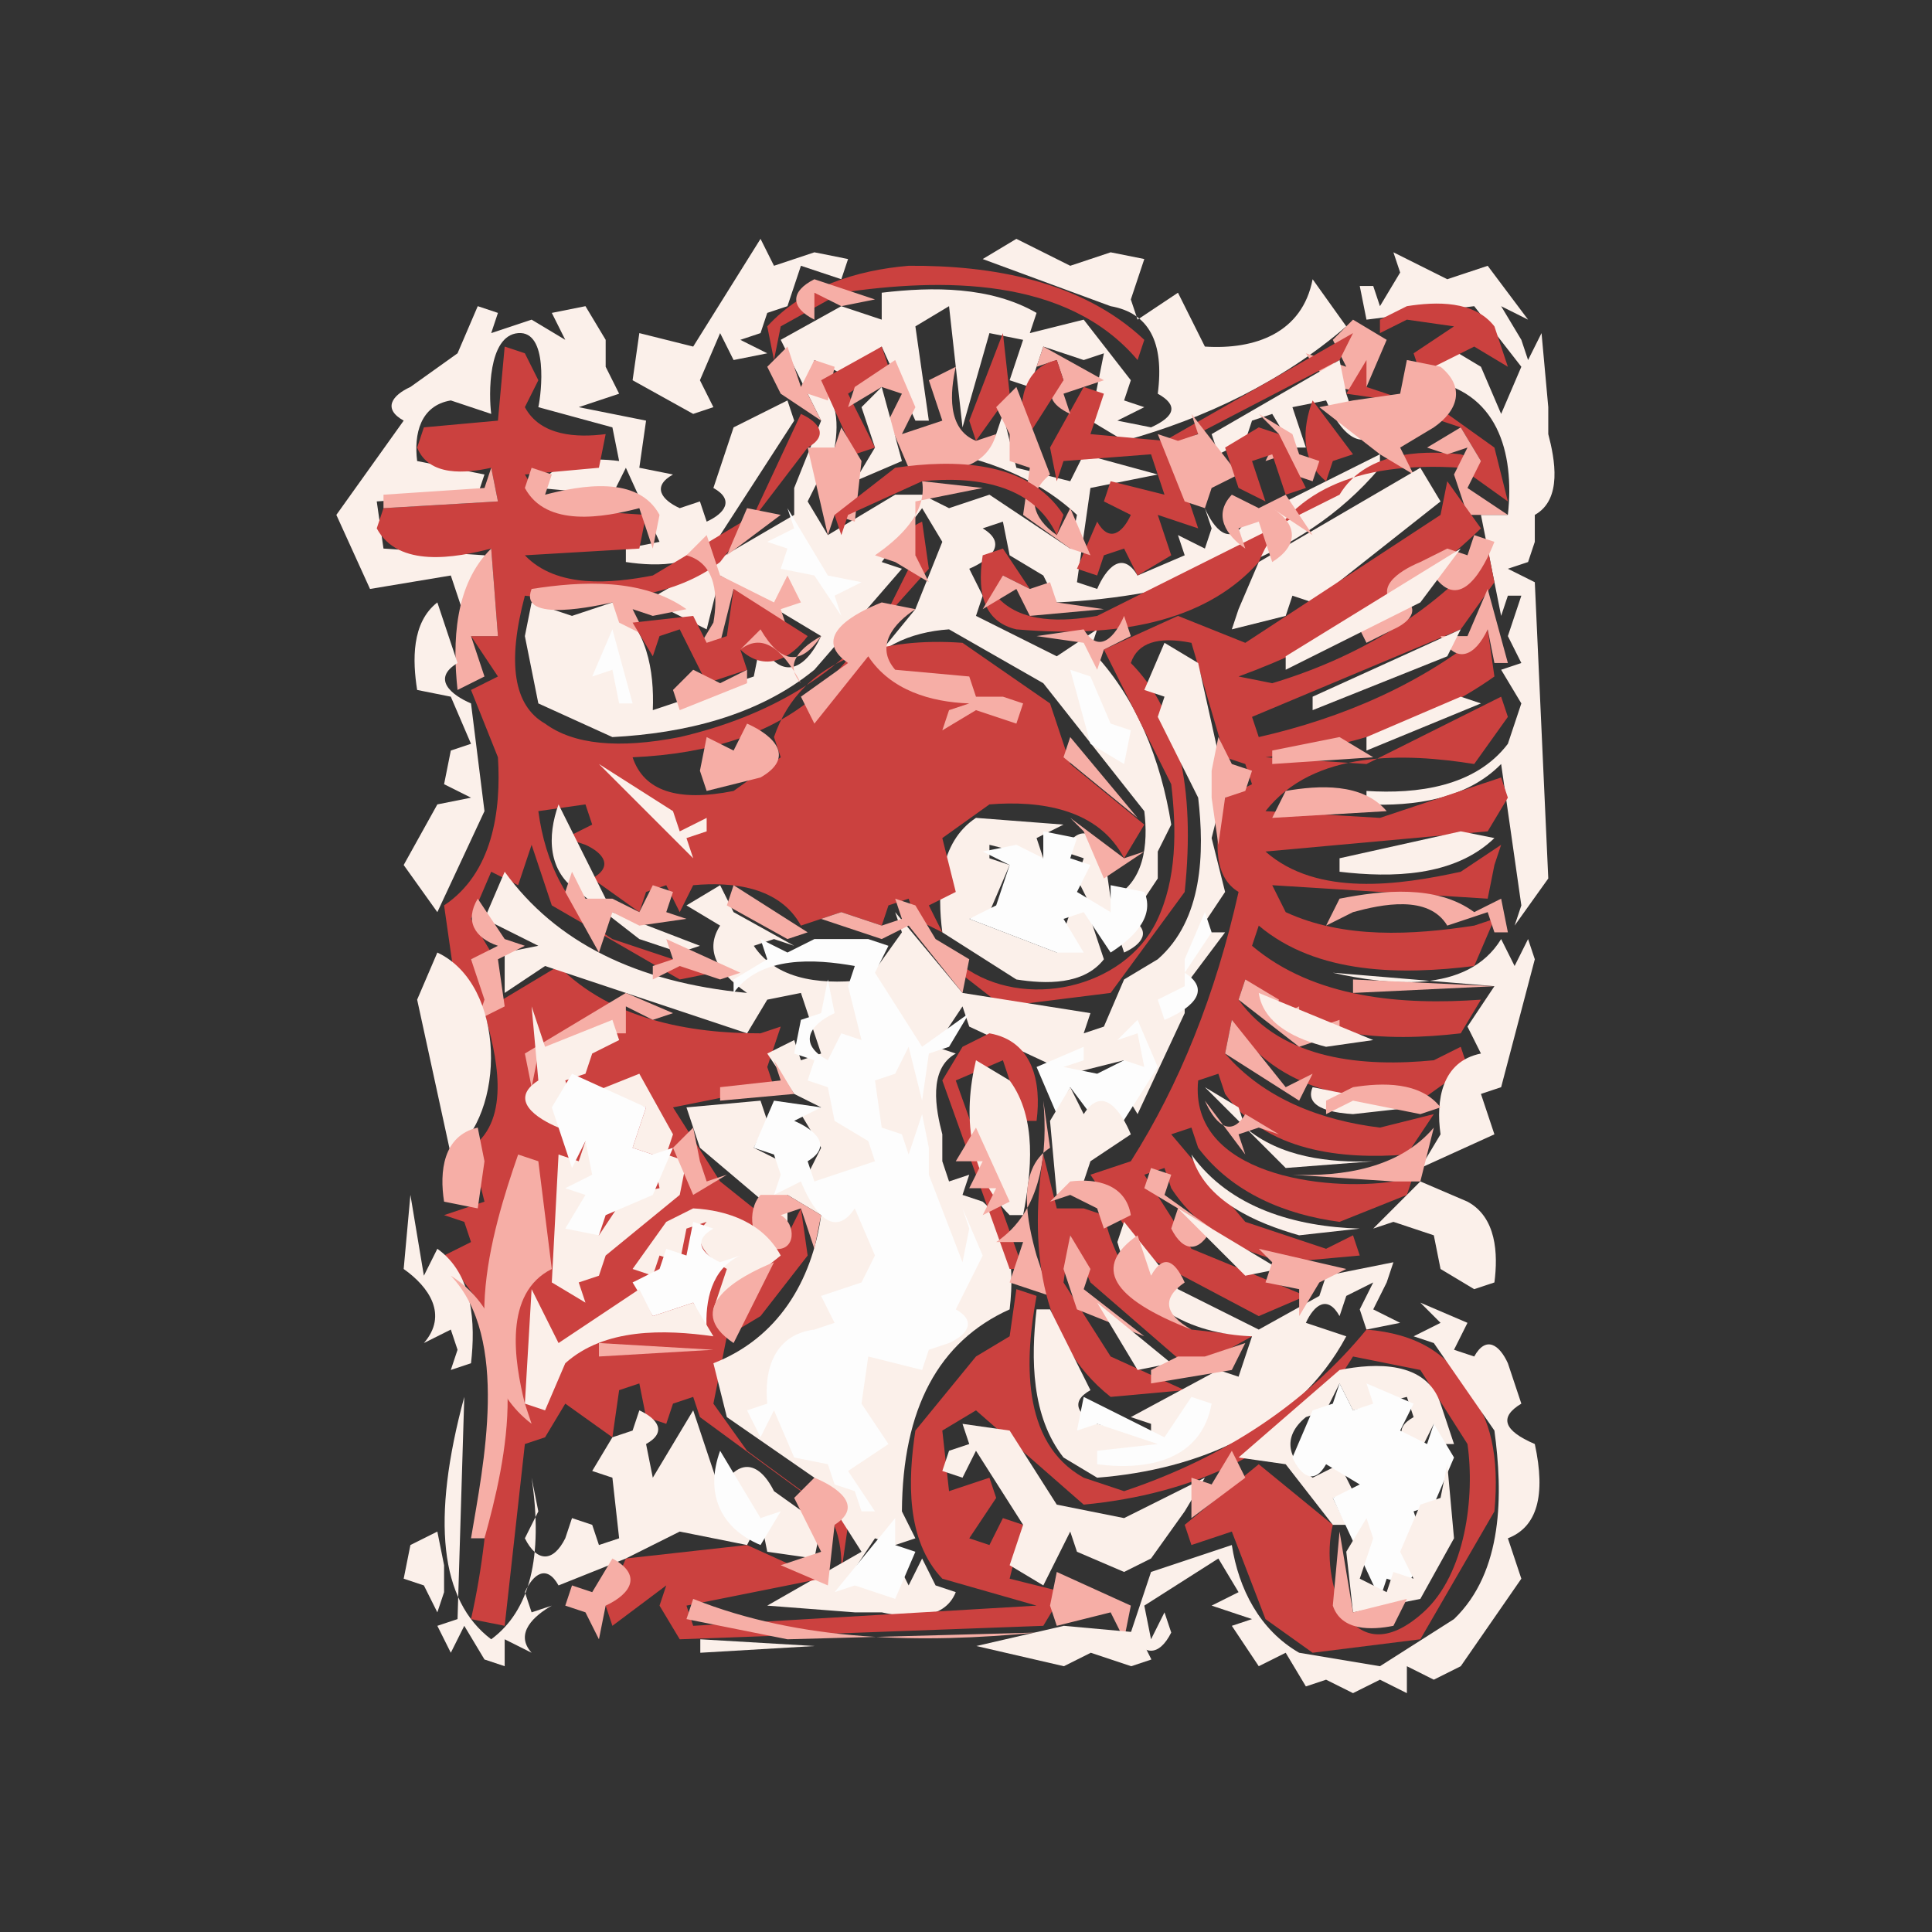
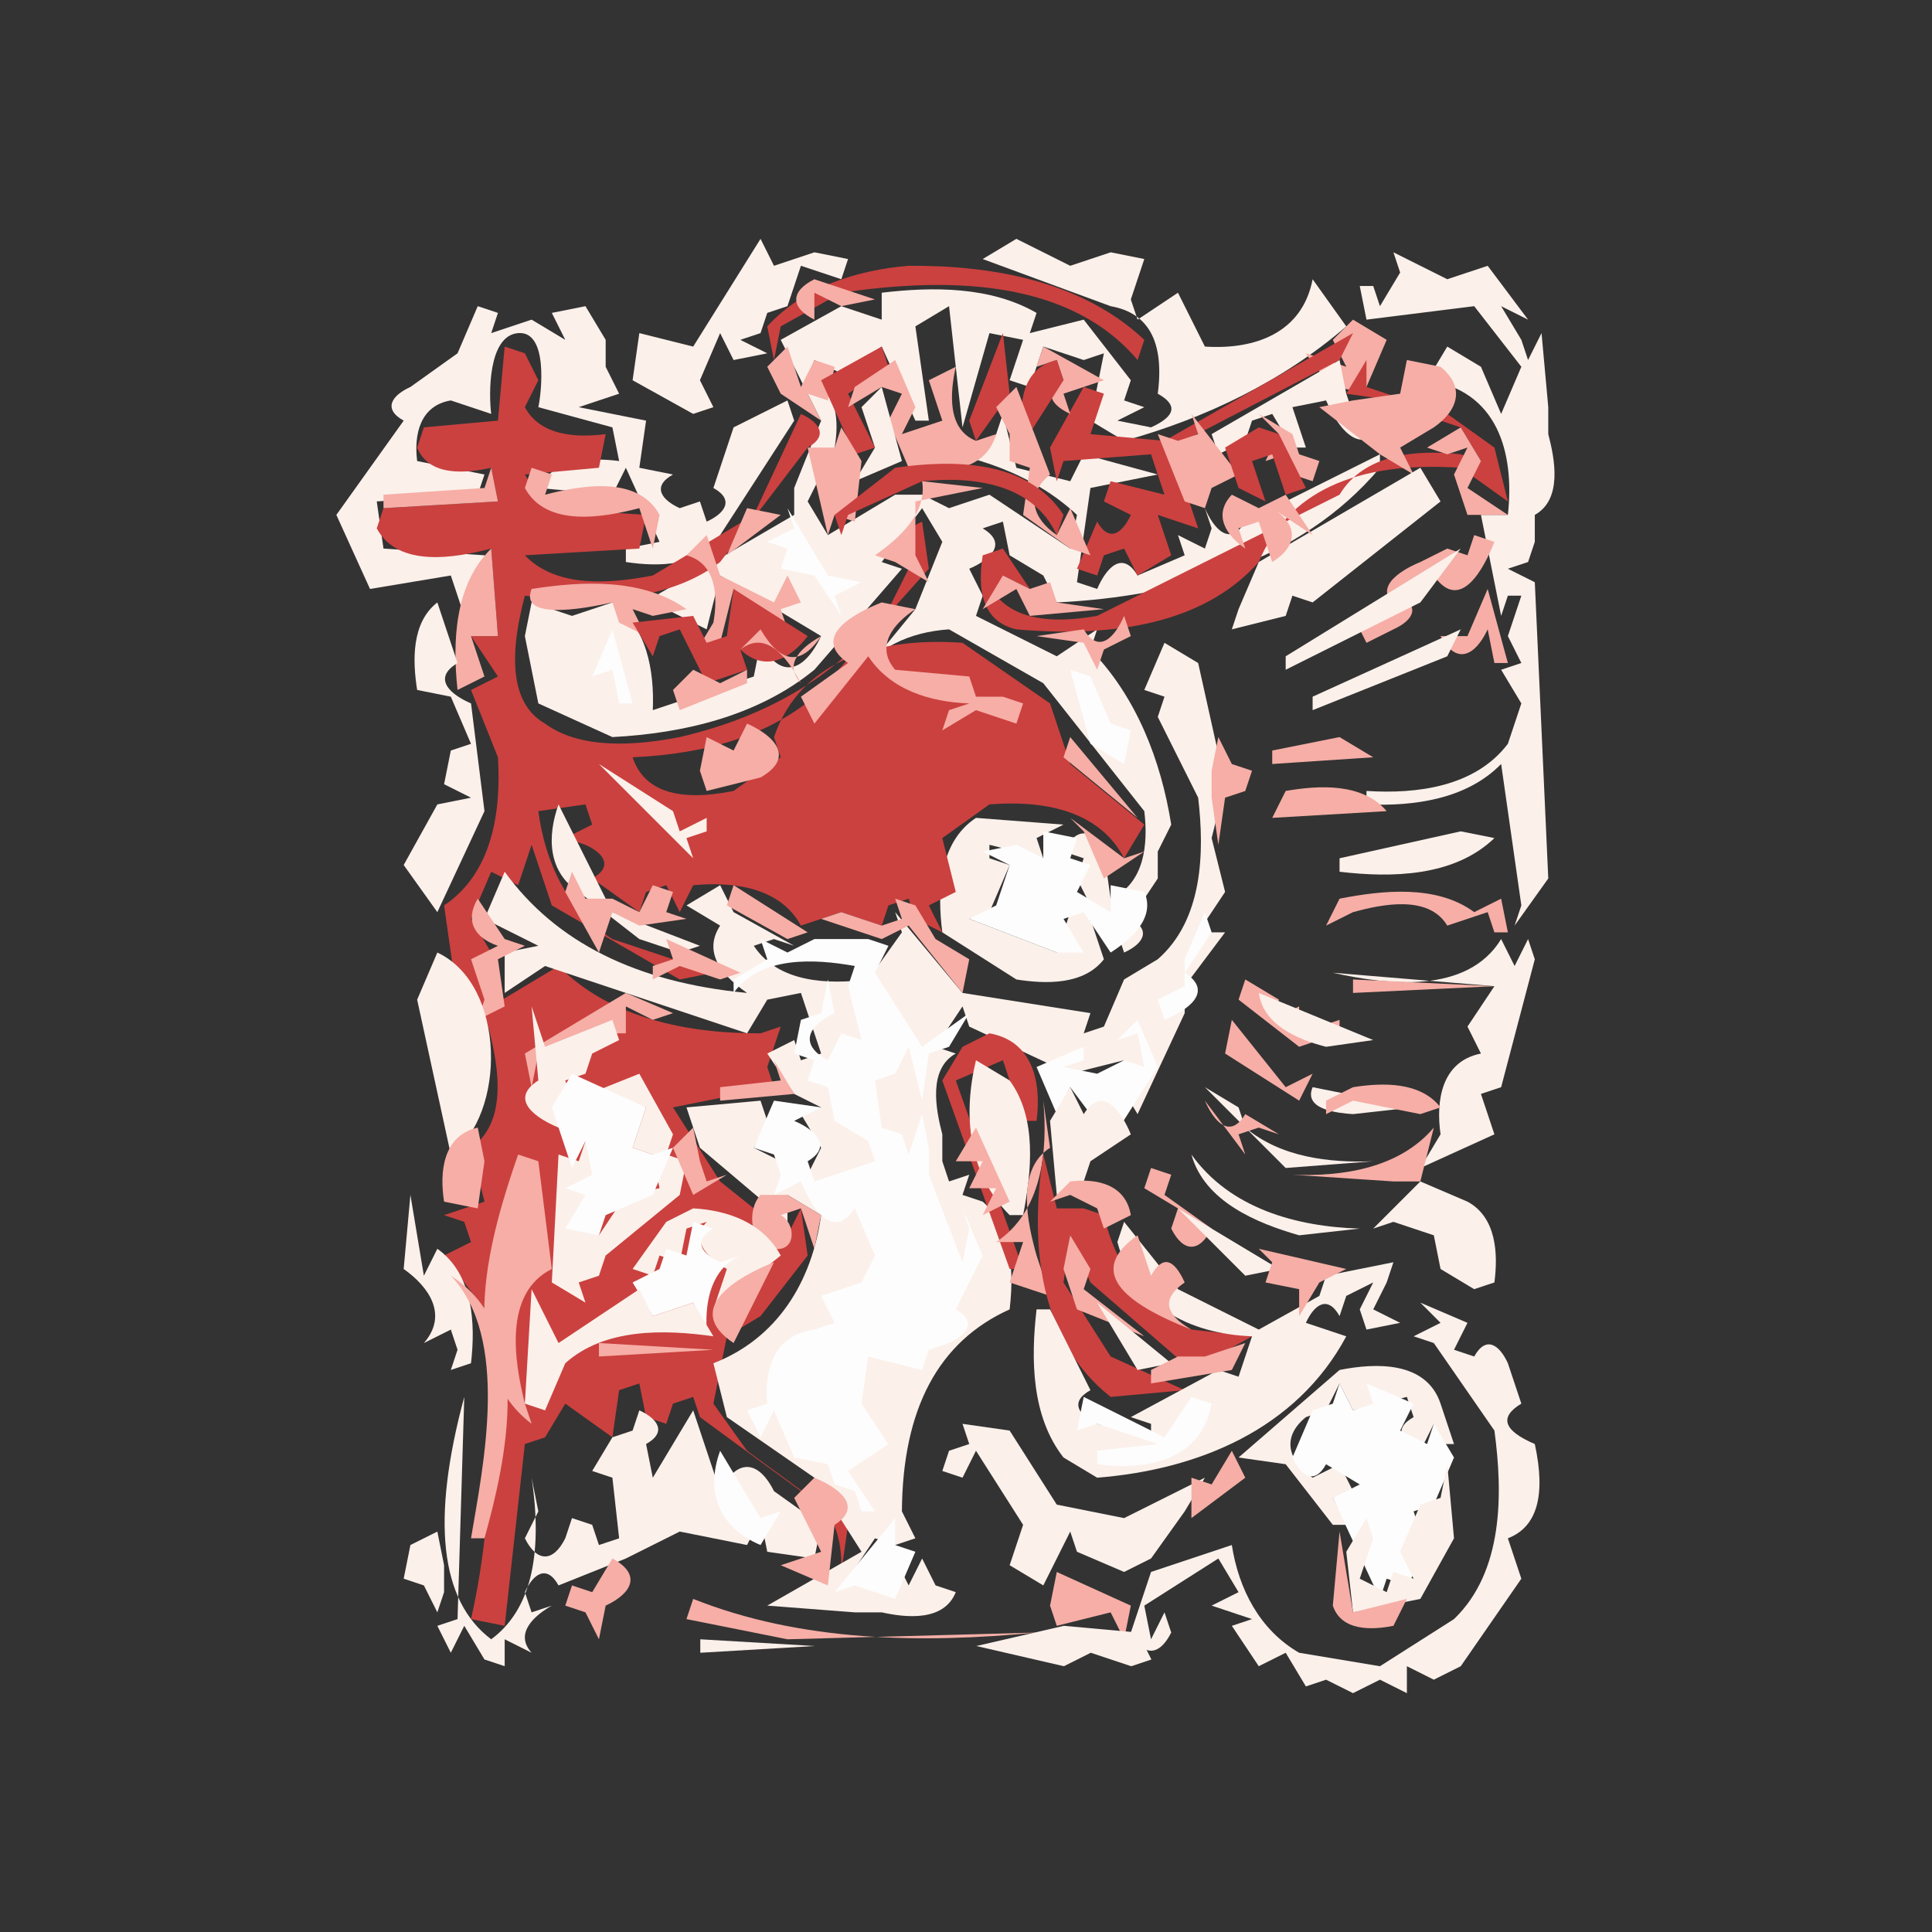
<svg xmlns="http://www.w3.org/2000/svg" style="isolation:isolate" viewBox="0 0 250 250" width="250pt" height="250pt">
  <rect x="0" y="0" width="250" height="250" fill="#333333" stroke="none" />
  <defs>
    <clipPath id="_clipPath_ZW7XASElOSqynKgqq1wsBDhBBYJ75UoS">
      <rect width="250" height="250" />
    </clipPath>
  </defs>
  <g clip-path="url(#_clipPath_ZW7XASElOSqynKgqq1wsBDhBBYJ75UoS)">
    <path d=" M 98.412 30.907 L 100.154 34.392 L 105.381 32.649 L 109.738 33.521 L 108.866 36.134 L 103.639 34.392 L 101.896 39.619 L 99.283 40.49 L 98.412 43.104 L 95.798 43.975 L 99.283 45.718 L 94.927 46.589 L 93.184 43.104 L 90.57 49.203 L 92.313 52.688 L 89.699 53.559 L 81.858 49.203 L 82.729 43.104 L 89.699 44.847 L 98.412 30.907 Z  M 131.518 30.907 L 138.488 34.392 L 143.716 32.649 L 148.072 33.521 L 146.329 38.748 L 147.201 41.362 L 152.428 37.877 L 155.913 44.847 C 162.43 45.273 168.523 43.071 169.853 36.134 L 169.853 36.134 L 174.209 42.233 C 165.948 49.366 155.93 54.148 145.458 57.044 L 145.458 57.044 L 141.102 54.43 L 142.844 45.718 L 140.231 46.589 L 135.003 44.847 L 133.261 50.074 L 130.647 49.203 L 132.39 43.975 L 128.033 43.104 L 124.548 55.301 L 122.806 39.619 L 118.45 42.233 L 120.192 54.43 L 118.45 54.43 L 114.094 44.847 L 108.866 48.332 L 105.381 46.589 L 104.51 49.203 C 108.431 50.272 108.582 54.589 107.995 57.915 L 107.995 57.915 L 104.51 64.885 L 107.124 69.241 L 115.836 64.014 L 119.321 64.014 L 122.806 65.756 L 128.033 64.014 L 138.488 70.984 L 139.359 66.627 C 133.679 61.31 126.049 58.804 118.45 57.915 L 118.45 57.915 L 124.548 57.044 C 126.086 59.812 127.833 58.531 128.905 56.173 L 128.905 56.173 L 129.776 53.559 L 131.518 60.529 L 138.488 62.271 L 140.231 58.786 L 149.814 61.4 L 141.102 63.143 L 139.359 75.34 L 141.973 76.211 C 143.084 73.619 145.179 71.1 147.201 74.469 L 147.201 74.469 L 153.299 71.855 L 152.428 69.241 L 155.913 70.984 L 156.784 68.37 L 155.913 65.756 C 157.024 68.348 159.119 70.867 161.14 67.499 L 161.14 67.499 L 178.565 58.786 L 178.565 60.529 C 168.255 72.779 152.19 77.222 136.746 77.953 L 136.746 77.953 L 135.003 74.469 L 130.647 71.855 L 129.776 67.499 L 127.162 68.37 C 130.531 70.391 128.012 72.486 125.42 73.597 L 125.42 73.597 L 127.162 77.082 L 126.291 79.696 L 136.746 84.923 L 141.973 81.438 L 141.102 84.052 C 147.07 90.176 150.223 98.375 151.557 106.704 L 151.557 106.704 L 149.814 110.189 L 149.814 113.674 L 146.329 118.901 C 149.098 120.439 147.816 122.186 145.458 123.258 L 145.458 123.258 L 143.716 118.03 L 141.102 118.901 L 142.844 124.129 C 140.227 127.493 135.296 127.339 131.518 126.742 L 131.518 126.742 L 121.935 120.644 C 121.273 115.502 121.468 109.018 126.291 105.833 L 126.291 105.833 L 137.617 106.704 L 134.132 108.447 L 135.003 111.06 L 128.033 109.318 L 128.033 111.06 L 130.647 111.932 L 128.033 118.03 L 125.42 118.901 L 136.746 123.258 L 138.488 118.03 L 141.102 117.159 L 139.359 113.674 L 140.231 111.06 L 137.617 110.189 C 139.183 107.057 141.278 107.057 142.844 110.189 L 142.844 110.189 L 143.716 116.288 C 148.136 114.343 148.585 109.17 148.072 104.962 L 148.072 104.962 L 135.003 88.408 L 122.806 81.438 C 117.833 81.776 112.968 83.754 110.609 88.408 L 110.609 88.408 L 118.45 78.825 L 121.935 70.112 L 119.321 65.756 L 114.094 72.726 L 116.707 73.597 L 105.381 86.666 C 98.069 92.649 88.492 94.891 79.244 95.378 L 79.244 95.378 L 69.661 91.022 L 67.918 82.31 L 68.79 77.953 L 74.017 79.696 L 79.244 77.953 C 83.719 81.071 84.686 86.806 84.472 91.893 L 84.472 91.893 L 97.54 87.537 L 98.412 83.181 C 100.979 88.031 104.042 86.976 106.253 82.31 L 106.253 82.31 L 93.184 74.469 L 91.442 81.438 L 84.472 77.953 L 81.858 78.825 L 102.768 66.627 L 102.768 63.143 L 106.253 54.43 L 101.025 43.975 L 108.866 39.619 L 114.094 41.362 L 114.094 37.877 C 120.723 37.09 128.164 37.054 134.132 40.49 L 134.132 40.49 L 133.261 43.104 L 140.231 41.362 L 146.329 49.203 L 145.458 51.816 L 148.072 52.688 L 144.587 54.43 L 148.943 55.301 Q 153.735 53.123 149.814 50.945 Q 151.121 40.926 143.716 39.619 L 127.162 33.521 L 131.518 30.907 Z  M 180.307 32.649 L 187.277 36.134 L 192.505 34.392 L 197.732 41.362 L 194.247 39.619 L 196.861 43.975 L 197.732 46.589 L 199.474 43.104 L 200.346 52.688 L 200.346 56.173 C 201.19 59.382 202.205 64.627 198.603 66.627 L 198.603 66.627 L 198.603 70.112 L 197.732 72.726 L 195.118 73.597 L 198.603 75.34 L 200.346 113.674 L 195.99 119.773 L 196.861 117.159 L 194.247 98.863 C 189.765 103.45 182.926 104.349 176.822 104.09 L 176.822 104.09 L 176.822 102.348 C 183.341 102.764 190.875 101.833 195.118 96.249 L 195.118 96.249 L 196.861 91.022 L 194.247 86.666 L 196.861 85.795 L 195.118 82.31 L 196.861 77.082 L 195.118 77.082 L 194.247 79.696 L 191.633 66.627 L 195.118 66.627 C 196.025 58.464 193.712 50.495 184.664 49.203 L 184.664 49.203 L 187.277 44.847 L 191.633 47.46 L 194.247 53.559 L 196.861 47.46 L 190.762 39.619 L 176.822 41.362 L 175.951 37.006 L 177.694 37.006 L 178.565 39.619 L 181.179 35.263 L 180.307 32.649 Z " fill-rule="evenodd" fill="rgb(251,240,234)" />
    <path d=" M 117.579 34.392 C 128.326 34.317 139.966 36.333 148.072 43.975 L 148.072 43.975 L 147.201 46.589 C 138.023 35.714 121.681 35.997 108.866 37.877 L 108.866 37.877 L 101.025 42.233 L 100.154 46.589 L 99.283 42.233 C 103.969 37.111 110.839 34.96 117.579 34.392 L 117.579 34.392 Z " fill="rgb(203,65,63)" />
    <path d=" M 105.381 36.134 L 113.222 38.748 L 108.866 39.619 L 105.381 37.877 L 105.381 41.362 C 102.249 39.796 102.249 37.7 105.381 36.134 L 105.381 36.134 Z " fill="rgb(246,174,166)" />
    <path d=" M 61.82 39.619 L 64.433 40.49 L 63.562 43.104 L 68.79 41.362 L 73.146 43.975 L 71.403 40.49 L 75.759 39.619 L 78.373 43.975 L 78.373 47.46 L 80.116 50.945 L 74.888 52.688 L 83.601 54.43 L 82.729 60.529 L 87.086 61.4 C 84.317 62.938 85.599 64.684 87.957 65.756 L 87.957 65.756 L 90.57 64.885 L 91.442 67.499 C 93.8 66.427 95.081 64.68 92.313 63.143 L 92.313 63.143 L 94.927 55.301 L 101.896 51.816 L 102.768 54.43 L 93.184 69.241 C 90.68 73.366 85.187 73.36 80.987 72.726 L 80.987 72.726 L 80.987 70.984 L 85.343 70.112 L 80.987 60.529 L 79.244 64.014 L 69.661 63.143 C 71.68 59.393 76.388 59.171 80.116 59.658 L 80.116 59.658 L 79.244 55.301 L 69.661 52.688 C 70.063 50.876 70.982 42.784 67.047 43.104 C 63.106 43.425 63.249 51.158 63.562 53.559 L 63.562 53.559 L 58.335 51.816 C 54.375 52.476 53.544 56.184 53.979 59.658 L 53.979 59.658 L 62.691 61.4 L 61.82 64.014 L 48.751 64.885 L 49.623 70.984 L 62.691 71.855 C 63.252 74.659 63.395 78.59 60.077 79.696 L 60.077 79.696 L 58.335 74.469 L 47.88 76.211 L 43.524 66.627 L 52.236 54.43 C 49.468 52.892 50.749 51.146 53.107 50.074 L 53.107 50.074 L 59.206 45.718 L 61.82 39.619 Z " fill="rgb(251,240,234)" />
-     <path d=" M 182.05 39.619 C 185.827 39.023 190.759 38.868 193.376 42.233 L 193.376 42.233 L 195.118 47.46 L 190.762 44.847 L 183.792 48.332 L 182.921 45.718 L 188.148 42.233 L 182.05 41.362 L 178.565 43.104 L 178.565 41.362 L 182.05 39.619 Z " fill="rgb(203,65,63)" />
    <path d=" M 175.08 41.362 L 179.436 43.975 L 176.822 50.074 C 173.425 51.584 170.611 48.253 168.981 45.718 L 168.981 45.718 L 174.209 47.46 L 172.466 43.975 L 175.08 41.362 Z " fill="rgb(246,174,166)" />
    <path d=" M 129.776 43.104 L 130.647 50.945 L 126.291 57.044 L 125.42 54.43 L 129.776 43.104 Z  M 175.08 43.104 L 173.338 46.589 L 151.557 57.915 L 155.042 68.37 L 149.814 66.627 L 151.557 71.855 L 147.201 74.469 L 145.458 70.984 L 142.844 71.855 L 141.973 74.469 L 139.359 73.597 L 141.973 67.499 C 143.511 70.267 145.257 68.985 146.329 66.627 L 146.329 66.627 L 142.844 64.885 L 143.716 62.271 L 150.685 64.014 L 149.814 61.4 L 148.943 58.786 L 137.617 59.658 L 136.746 62.271 L 135.875 57.915 L 140.231 50.074 L 142.844 50.945 L 141.102 56.173 L 150.685 57.044 L 175.08 43.104 Z  M 65.305 44.847 L 67.918 45.718 L 69.661 49.203 L 67.918 52.688 C 69.937 56.437 74.645 56.659 78.373 56.173 L 78.373 56.173 L 77.502 60.529 L 67.918 61.4 L 70.532 65.756 L 83.601 66.627 L 82.729 70.984 L 67.918 71.855 C 72.058 76.187 79.165 75.491 84.472 74.469 L 84.472 74.469 L 97.54 66.627 L 103.639 53.559 C 105.997 54.631 107.278 56.377 104.51 57.915 L 104.51 57.915 L 93.184 72.726 Q 84.815 79.168 67.918 77.082 Q 64.433 90.151 70.532 93.636 Q 76.05 97.701 87.957 95.378 Q 105.625 91.265 114.965 78.825 L 118.45 71.855 C 115.682 70.317 116.963 68.57 119.321 67.499 L 119.321 67.499 L 120.192 73.597 L 105.381 90.151 Q 96.877 97.328 81.858 97.992 Q 84.036 104.526 94.927 102.348 L 101.025 97.992 L 100.154 95.378 C 103.747 84.876 114.574 82.455 124.548 83.181 L 124.548 83.181 L 135.875 91.022 L 138.488 98.863 L 148.072 106.704 L 145.458 111.06 C 142.155 104.629 134.546 103.557 128.033 104.09 L 128.033 104.09 L 121.935 108.447 L 123.677 115.416 L 120.192 117.159 L 121.935 120.644 L 118.45 118.901 L 117.579 116.288 L 114.965 117.159 L 114.094 119.773 L 108.866 118.03 L 103.639 119.773 C 100.915 114.764 94.817 114.07 89.699 114.545 L 89.699 114.545 L 87.957 118.03 L 86.214 114.545 L 83.601 115.416 L 82.729 118.03 L 76.631 113.674 C 79.399 112.136 78.117 110.39 75.759 109.318 L 75.759 109.318 L 73.146 108.447 L 76.631 106.704 L 75.759 104.09 L 69.661 104.962 C 70.533 111.564 73.424 117.897 79.244 121.515 L 79.244 121.515 L 92.313 125.871 L 87.957 126.742 L 71.403 117.159 L 68.79 109.318 L 67.047 114.545 L 63.562 112.803 L 60.949 118.901 L 63.562 123.258 L 60.949 124.129 L 63.562 130.227 L 72.275 125 C 79.066 131.861 89.122 133.736 98.412 133.712 L 98.412 133.712 L 101.025 132.841 L 99.283 138.068 L 100.154 140.682 L 87.086 143.296 L 93.184 152.879 L 101.896 159.849 L 103.639 156.364 L 104.51 162.463 L 98.412 170.304 L 94.055 172.918 L 92.313 181.63 L 96.669 187.729 L 109.738 197.312 L 108.866 203.411 C 109.034 199.209 107.884 194.704 103.639 192.956 L 103.639 192.956 L 90.57 183.373 L 89.699 180.759 L 87.086 181.63 L 86.214 184.244 L 83.601 183.373 L 82.729 179.016 L 80.116 179.888 L 79.244 185.986 L 73.146 181.63 L 70.532 185.986 L 67.918 186.857 L 65.305 210.381 L 60.949 209.51 C 63.913 196.409 63.914 182.747 62.691 169.433 L 62.691 169.433 L 57.464 162.463 L 60.949 160.721 L 60.077 158.107 L 57.464 157.236 L 62.691 155.493 L 60.949 148.523 C 66.318 144.806 64.171 136.196 62.691 131.099 L 62.691 131.099 L 59.206 129.356 L 57.464 117.159 C 63.739 112.975 64.868 104.949 64.433 97.992 L 64.433 97.992 L 60.949 89.279 L 64.433 87.537 L 60.949 82.31 L 64.433 82.31 L 63.562 70.984 C 58.979 72.172 51.539 73.548 48.751 68.37 L 48.751 68.37 L 49.623 65.756 L 64.433 64.885 L 63.562 60.529 C 60.33 61.247 55.498 61.714 53.979 57.915 L 53.979 57.915 L 54.85 55.301 L 64.433 54.43 L 65.305 44.847 Z " fill-rule="evenodd" fill="rgb(203,65,63)" />
    <path d=" M 101.896 44.847 L 103.639 50.074 L 105.381 46.589 L 107.995 47.46 L 107.124 51.816 L 104.51 50.945 L 106.253 54.43 L 101.025 50.945 L 99.283 47.46 L 101.896 44.847 Z " fill="rgb(246,174,166)" />
    <path d=" M 114.094 44.847 L 114.965 47.46 L 109.738 50.945 L 113.222 57.915 L 110.609 58.786 L 106.253 49.203 L 114.094 44.847 Z " fill="rgb(203,65,63)" />
    <path d=" M 135.003 44.847 L 142.844 49.203 L 137.617 50.945 L 138.488 53.559 C 136.13 52.487 134.849 50.741 137.617 49.203 L 137.617 49.203 L 136.746 46.589 L 134.132 47.46 L 135.003 44.847 Z  M 115.836 46.589 L 118.45 52.688 L 116.707 56.173 L 119.321 55.301 L 121.935 54.43 L 120.192 49.203 L 123.677 47.46 C 122.959 50.692 122.492 55.524 126.291 57.044 L 126.291 57.044 L 128.905 56.173 C 127.468 61.202 121.838 61.303 117.579 60.529 L 117.579 60.529 L 114.965 54.43 L 116.707 50.945 L 114.094 50.074 L 109.738 52.688 L 110.609 50.074 L 115.836 46.589 Z " fill-rule="evenodd" fill="rgb(246,174,166)" />
    <path d=" M 136.746 46.589 L 137.617 49.203 L 131.518 58.786 L 132.39 56.173 C 131.78 52.313 132.237 47.63 136.746 46.589 L 136.746 46.589 Z " fill="rgb(203,65,63)" />
    <path d=" M 173.338 46.589 L 174.209 50.945 L 175.08 53.559 L 179.436 54.43 C 176.411 59.472 173.337 55.881 171.595 51.816 L 171.595 51.816 L 167.239 52.688 L 168.981 57.915 L 167.239 57.915 L 164.625 53.559 L 162.011 54.43 L 161.14 57.044 L 157.655 58.786 L 156.784 56.173 L 173.338 46.589 Z " fill="rgb(251,240,234)" />
    <path d=" M 176.822 46.589 L 176.822 50.074 L 182.05 51.816 C 184.071 48.448 186.166 50.967 187.277 53.559 L 187.277 53.559 L 193.376 57.915 L 195.118 64.885 L 189.02 60.529 Q 168.497 59.174 162.883 72.726 Q 153.463 83.344 131.518 81.438 Q 125.855 80.132 127.162 71.855 L 129.776 70.984 L 133.261 76.211 L 129.776 74.469 L 128.905 77.082 C 132.028 80.774 137.691 80.434 141.973 79.696 L 141.973 79.696 L 173.338 64.014 C 176.558 58.646 183.429 58.165 189.02 58.786 L 189.02 58.786 L 191.633 59.658 L 189.02 55.301 L 183.792 53.559 L 178.565 57.044 L 178.565 55.301 L 181.179 54.43 L 180.307 51.816 L 174.209 50.945 L 176.822 46.589 Z " fill="rgb(203,65,63)" />
    <path d=" M 182.05 46.589 L 186.406 47.46 C 189.629 50.097 188.684 53.121 185.535 55.301 L 185.535 55.301 L 181.179 57.915 L 182.921 61.4 L 178.565 58.786 L 170.724 52.688 L 175.08 51.816 L 181.179 50.945 L 182.05 46.589 Z " fill="rgb(246,174,166)" />
    <path d=" M 114.094 50.074 L 116.707 59.658 L 110.609 62.271 L 113.222 57.915 L 111.48 52.688 L 114.094 50.074 Z " fill="rgb(251,240,234)" />
    <path d=" M 131.518 50.074 L 135.875 61.4 C 132.652 64.037 133.596 67.061 136.746 69.241 L 136.746 69.241 L 138.488 65.756 L 141.102 71.855 L 138.488 70.984 L 132.39 66.627 L 133.261 60.529 L 130.647 59.658 L 130.647 56.173 L 128.905 52.688 L 131.518 50.074 Z " fill="rgb(246,174,166)" />
-     <path d=" M 169.853 51.816 L 175.08 58.786 L 172.466 59.658 L 171.595 62.271 C 168.302 59.637 168.496 55.434 169.853 51.816 L 169.853 51.816 Z " fill="rgb(203,65,63)" />
    <path d=" M 154.17 53.559 L 160.269 61.4 L 156.784 63.143 L 155.913 65.756 L 153.299 64.885 L 149.814 56.173 L 152.428 57.044 L 155.042 56.173 L 154.17 53.559 Z  M 162.883 53.559 L 167.239 56.173 L 168.11 58.786 L 170.724 59.658 L 169.853 62.271 L 167.239 61.4 L 166.368 58.786 L 163.754 59.658 L 165.496 56.173 L 162.883 53.559 Z  M 108.866 55.301 L 111.48 59.658 L 110.609 67.499 L 107.995 66.627 L 107.124 69.241 L 104.51 57.915 L 107.995 57.915 L 108.866 55.301 Z " fill-rule="evenodd" fill="rgb(246,174,166)" />
    <path d=" M 162.883 55.301 L 165.496 56.173 L 168.981 63.143 L 166.368 64.014 L 164.625 58.786 L 162.011 59.658 L 163.754 64.885 L 160.269 63.143 L 158.527 57.915 L 162.883 55.301 Z " fill="rgb(203,65,63)" />
    <path d=" M 189.02 55.301 L 191.633 59.658 L 189.891 63.143 L 195.118 66.627 L 189.891 66.627 L 188.148 61.4 L 189.891 57.915 L 187.277 58.786 L 184.664 57.915 L 189.02 55.301 Z  M 63.562 60.529 L 64.433 64.885 L 49.623 65.756 L 49.623 64.014 L 62.691 63.143 L 63.562 60.529 Z  M 68.79 60.529 L 71.403 61.4 L 70.532 64.014 C 75.115 62.825 82.555 61.45 85.343 66.627 L 85.343 66.627 L 84.472 70.984 L 82.729 65.756 C 78.146 66.944 70.706 68.32 67.918 63.143 L 67.918 63.143 L 68.79 60.529 Z " fill-rule="evenodd" fill="rgb(246,174,166)" />
    <path d=" M 115.836 60.529 C 123.331 59.439 133.012 59.496 137.617 66.627 L 137.617 66.627 L 136.746 69.241 C 133.667 62.525 125.859 61.601 119.321 62.271 L 119.321 62.271 L 109.738 66.627 L 108.866 69.241 L 107.995 66.627 L 115.836 60.529 Z " fill="rgb(203,65,63)" />
    <path d=" M 183.792 60.529 L 186.406 64.885 L 169.853 77.953 L 167.239 77.082 L 166.368 79.696 L 159.398 81.438 L 160.269 78.825 L 162.883 72.726 L 183.792 60.529 Z " fill="rgb(251,240,234)" />
    <path d=" M 119.321 62.271 L 127.162 63.143 L 118.45 64.885 L 118.45 71.855 L 120.192 75.34 L 115.836 72.726 L 113.222 71.855 C 116.272 69.732 120.003 66.437 119.321 62.271 L 119.321 62.271 Z " fill="rgb(246,174,166)" />
-     <path d=" M 187.277 62.271 L 191.633 68.37 C 182.724 76.971 171.869 83.303 160.269 87.537 L 160.269 87.537 L 164.625 88.408 C 175.296 85.207 185.204 79.501 192.505 70.984 L 192.505 70.984 L 193.376 75.34 L 189.02 81.438 L 162.011 92.764 L 162.883 95.378 C 173.611 92.937 184.001 88.527 192.505 81.438 L 192.505 81.438 L 193.376 87.537 C 184.704 93.705 174.219 96.75 163.754 97.992 L 163.754 97.992 L 176.822 98.863 L 194.247 90.151 L 195.118 92.764 L 190.762 98.863 C 181.788 97.425 170.016 97.017 163.754 104.962 L 163.754 104.962 L 178.565 105.833 L 194.247 100.605 L 195.118 103.219 L 192.505 107.575 L 163.754 110.189 C 170.434 116.083 181.101 114.541 189.02 112.803 L 189.02 112.803 L 194.247 109.318 L 193.376 111.932 L 192.505 116.288 L 164.625 114.545 L 166.368 118.03 C 173.88 121.511 182.798 121.006 190.762 119.773 L 190.762 119.773 L 193.376 118.901 L 190.762 125 C 181.489 126.154 170.444 126.159 162.883 119.773 L 162.883 119.773 L 162.011 122.386 C 170.086 129.227 181.532 130.084 191.633 129.356 L 191.633 129.356 L 189.02 133.712 C 179.545 134.827 167.936 134.509 161.14 126.742 L 161.14 126.742 L 160.269 129.356 C 165.919 137.27 176.638 138.077 185.535 137.197 L 185.535 137.197 L 189.02 135.455 L 189.891 138.068 L 183.792 142.425 C 174.531 142.723 164.38 140.576 159.398 131.97 L 159.398 131.97 L 158.527 136.326 C 163.565 142.212 171.047 144.997 178.565 145.91 L 178.565 145.91 L 185.535 144.167 L 182.05 149.395 C 173.643 150.071 163.76 149.007 158.527 141.553 L 158.527 141.553 L 157.655 138.94 L 155.042 139.811 C 153.818 152.049 171.505 154.219 180.307 152.879 L 180.307 152.879 L 182.921 152.008 L 182.05 154.622 L 173.338 158.107 C 166.304 157.18 159.41 154.338 155.042 148.523 L 155.042 148.523 L 154.17 145.91 L 151.557 146.781 L 161.14 158.107 L 171.595 161.592 L 175.08 159.849 L 175.951 162.463 L 166.368 163.334 C 160.408 162.039 154.924 158.955 151.557 153.751 L 151.557 153.751 L 150.685 151.137 L 148.072 152.008 L 154.17 161.592 L 168.981 167.69 L 162.883 170.304 L 148.072 162.463 L 141.102 152.008 L 146.329 150.266 Q 155.801 135.343 160.269 115.416 Q 155.913 112.803 158.527 103.219 L 162.011 101.477 L 161.14 98.863 L 158.527 97.992 L 154.17 83.181 Q 147.636 81.874 146.329 85.795 Q 155.444 94.976 153.299 115.416 L 143.716 128.485 L 129.776 130.227 L 121.935 124.129 L 124.548 125 C 132.442 130.816 145.439 127.948 149.674 119.197 C 152.306 113.759 152.25 107.337 151.557 101.477 L 151.557 101.477 L 142.844 84.052 L 152.428 79.696 L 161.14 83.181 L 186.406 66.627 L 187.277 62.271 Z " fill="rgb(203,65,63)" />
    <path d=" M 159.398 64.014 L 162.883 65.756 L 166.368 64.014 L 169.853 69.241 L 164.625 65.756 C 168.012 67.873 168.012 70.609 164.625 72.726 L 164.625 72.726 L 162.883 67.499 L 160.269 68.37 L 161.14 70.984 C 158.633 69.254 156.935 66.607 159.398 64.014 L 159.398 64.014 Z  M 96.669 65.756 L 101.025 66.627 L 94.055 71.855 L 96.669 65.756 Z " fill-rule="evenodd" fill="rgb(246,174,166)" />
    <path d=" M 101.896 65.756 L 107.124 74.469 L 111.48 75.34 L 107.995 77.082 L 108.866 79.696 L 105.381 74.469 L 101.025 73.597 L 101.896 70.984 L 99.283 70.112 L 102.768 68.37 L 101.896 65.756 Z " fill="rgb(253,253,253)" />
    <path d=" M 91.442 69.241 L 93.184 74.469 L 100.154 77.953 L 101.896 74.469 L 103.639 77.953 L 101.025 78.825 L 101.896 81.438 L 94.927 76.211 L 93.184 83.181 L 89.699 84.923 L 92.313 80.567 C 92.9 77.241 92.749 72.924 88.828 71.855 L 88.828 71.855 L 91.442 69.241 Z  M 190.762 69.241 L 193.376 70.112 C 192.046 73.511 188.963 79.42 185.535 74.469 L 185.535 74.469 L 181.179 77.082 C 183.947 78.62 182.665 80.367 180.307 81.438 L 180.307 81.438 L 176.822 83.181 L 175.08 79.696 L 178.565 79.696 L 181.179 78.825 C 177.259 76.33 180.972 73.887 183.792 72.726 L 183.792 72.726 L 187.277 70.984 L 189.891 71.855 L 190.762 69.241 Z  M 63.562 70.984 L 64.433 82.31 L 60.949 82.31 L 62.691 87.537 L 59.206 89.279 C 58.54 83.076 58.799 75.656 63.562 70.984 L 63.562 70.984 Z " fill-rule="evenodd" fill="rgb(246,174,166)" />
    <path d=" M 189.02 70.984 L 183.792 77.953 L 166.368 86.666 L 166.368 84.923 L 189.02 70.984 Z " fill="rgb(251,240,234)" />
    <path d=" M 129.776 74.469 L 133.261 76.211 L 135.875 75.34 L 136.746 77.953 L 142.844 78.825 L 133.261 79.696 L 131.518 76.211 L 127.162 78.825 L 129.776 74.469 Z  M 68.79 76.211 C 75.321 75.193 83.147 74.788 88.828 78.825 L 88.828 78.825 L 84.472 79.696 L 81.858 78.825 L 83.601 82.31 L 80.116 80.567 L 79.244 77.953 C 77.558 78.315 66.973 80.752 68.79 76.211 L 68.79 76.211 Z " fill-rule="evenodd" fill="rgb(246,174,166)" />
    <path d=" M 94.927 76.211 L 104.51 82.31 C 102.234 85.367 98.931 87.007 95.798 84.052 L 95.798 84.052 L 96.669 86.666 L 91.442 88.408 L 87.957 81.438 L 85.343 82.31 L 84.472 84.923 L 81.858 80.567 L 89.699 79.696 L 91.442 83.181 L 94.055 82.31 L 94.927 76.211 Z " fill="rgb(203,65,63)" />
    <path d=" M 192.505 76.211 L 195.118 85.795 L 193.376 85.795 L 192.505 81.438 C 190.912 84.85 188.467 86.138 186.406 82.31 L 186.406 82.31 L 189.891 82.31 L 192.505 76.211 Z " fill="rgb(246,174,166)" />
    <path d=" M 56.592 77.953 L 59.206 85.795 C 55.838 87.816 58.357 89.911 60.949 91.022 L 60.949 91.022 L 62.691 104.962 L 56.592 118.03 L 52.236 111.932 L 56.592 104.09 L 60.949 103.219 L 57.464 101.477 L 58.335 97.121 L 60.949 96.249 L 58.335 90.151 L 53.979 89.279 C 53.382 85.502 53.228 80.57 56.592 77.953 L 56.592 77.953 Z " fill="rgb(251,240,234)" />
    <path d=" M 114.094 77.953 L 118.45 78.825 C 115.68 80.631 113.173 83.593 115.836 86.666 L 115.836 86.666 L 125.42 87.537 L 126.291 90.151 L 129.776 90.151 L 132.39 91.022 L 131.518 93.636 L 126.291 91.893 L 121.935 94.507 L 122.806 91.893 L 125.42 91.022 C 120.427 90.854 115.227 89.308 112.351 84.923 L 112.351 84.923 L 105.381 93.636 L 103.639 90.151 L 109.738 85.795 C 104.786 82.366 110.695 79.283 114.094 77.953 L 114.094 77.953 Z  M 145.458 79.696 L 146.329 82.31 L 142.844 84.052 L 141.973 86.666 L 140.231 83.181 L 134.132 82.31 L 140.231 81.438 C 142.252 84.807 144.347 82.288 145.458 79.696 L 145.458 79.696 Z " fill-rule="evenodd" fill="rgb(246,174,166)" />
    <path d=" M 79.244 81.438 L 81.858 91.022 L 80.116 91.022 L 79.244 86.666 L 76.631 87.537 L 79.244 81.438 Z " fill="rgb(253,253,253)" />
    <path d=" M 98.412 81.438 Q 102.332 88.147 106.253 82.31 Q 100.88 85.359 103.639 88.408 Q 99.718 81.003 95.798 84.052 L 98.412 81.438 Z " fill="rgb(246,174,166)" />
    <path d=" M 189.02 81.438 L 187.277 84.923 L 169.853 91.893 L 169.853 90.151 L 189.02 81.438 Z  M 150.685 83.181 L 155.042 85.795 L 158.527 101.477 L 156.784 108.447 L 158.527 115.416 L 155.042 120.644 L 158.527 120.644 L 153.299 127.614 L 153.299 131.099 L 147.201 144.167 L 144.587 139.811 L 145.458 137.197 L 138.488 138.94 L 125.42 132.841 L 124.548 130.227 L 121.064 135.455 L 123.677 136.326 C 120.076 138.327 121.09 143.571 121.935 146.781 L 121.935 146.781 L 121.935 150.266 L 122.806 152.879 L 125.42 152.008 L 124.548 154.622 L 127.162 155.493 Q 131.809 159.559 130.647 169.433 Q 116.831 175.655 116.707 195.57 L 118.45 199.055 L 115.836 199.926 L 113.222 199.055 L 109.738 204.282 L 114.094 205.153 L 115.836 201.668 L 117.579 205.153 L 119.321 201.668 L 121.064 205.153 L 123.677 206.025 C 122.158 209.824 117.326 209.356 114.094 208.638 L 114.094 208.638 L 110.609 208.638 L 99.283 207.767 L 111.48 200.797 L 105.381 191.214 L 94.055 183.373 L 92.313 176.403 C 100.588 173.201 105.067 165.846 106.253 157.236 L 106.253 157.236 L 101.896 154.622 L 101.896 158.107 L 90.57 148.523 L 88.828 143.296 L 98.412 142.425 L 99.283 145.038 L 97.54 148.523 L 101.025 150.266 L 101.896 152.879 L 104.51 152.008 L 106.253 148.523 L 103.639 144.167 L 106.253 143.296 L 102.768 141.553 L 99.283 136.326 L 102.768 134.584 L 103.639 137.197 L 106.253 136.326 L 104.51 131.099 L 103.639 128.485 L 99.283 129.356 L 96.669 133.712 L 70.532 125 L 65.305 128.485 L 65.305 123.258 L 69.661 122.386 L 62.691 118.901 L 65.305 112.803 Q 75.171 126.46 96.669 128.485 Q 90.363 124.129 93.184 119.773 L 88.828 117.159 L 93.184 114.545 L 94.927 118.03 L 102.768 122.386 L 100.154 121.515 L 97.54 122.386 C 100.725 127.209 107.21 127.404 112.351 126.742 L 112.351 126.742 L 116.707 120.644 L 115.836 118.03 L 124.548 128.485 L 141.102 131.099 L 140.231 133.712 L 142.844 132.841 L 145.458 126.742 L 149.814 124.129 C 155.65 119.023 155.878 110.326 155.042 103.219 L 155.042 103.219 L 149.814 92.764 L 150.685 90.151 L 148.072 89.279 L 150.685 83.181 Z " fill-rule="evenodd" fill="rgb(251,240,234)" />
    <path d=" M 89.699 86.666 L 93.184 88.408 L 96.669 86.666 L 96.669 88.408 L 87.957 91.893 L 87.086 89.279 L 89.699 86.666 Z " fill="rgb(246,174,166)" />
    <path d=" M 138.488 86.666 L 141.102 87.537 L 143.716 93.636 L 146.329 94.507 L 145.458 98.863 L 141.102 96.249 L 138.488 86.666 Z " fill="rgb(253,253,253)" />
-     <path d=" M 189.02 90.151 L 191.633 91.022 L 176.822 97.121 L 176.822 95.378 L 189.02 90.151 Z " fill="rgb(251,240,234)" />
    <path d=" M 96.669 93.636 C 100.326 95.261 102.875 98.055 98.412 100.605 L 98.412 100.605 L 91.442 102.348 L 90.57 99.734 L 91.442 95.378 L 94.927 97.121 L 96.669 93.636 Z  M 138.488 95.378 L 147.201 105.833 L 137.617 97.992 L 138.488 95.378 Z  M 157.655 95.378 L 159.398 98.863 L 162.011 99.734 L 161.14 102.348 L 158.527 103.219 L 157.655 109.318 L 156.784 103.219 L 156.784 99.734 L 157.655 95.378 Z  M 173.338 95.378 L 177.694 97.992 L 164.625 98.863 L 164.625 97.121 L 173.338 95.378 Z " fill-rule="evenodd" fill="rgb(246,174,166)" />
    <path d=" M 77.502 98.863 L 87.086 104.962 L 87.957 107.575 L 91.442 105.833 L 91.442 107.575 L 88.828 108.447 L 89.699 111.06 L 77.502 98.863 Z " fill="rgb(251,240,234)" />
    <path d=" M 77.502 100.605 L 87.957 112.803 L 77.502 100.605 Z  M 166.368 102.348 C 170.65 101.61 176.313 101.27 179.436 104.962 L 179.436 104.962 L 164.625 105.833 L 166.368 102.348 Z " fill-rule="evenodd" fill="rgb(246,174,166)" />
    <path d=" M 72.275 104.09 L 79.244 118.03 L 90.57 122.386 L 87.957 123.258 L 82.729 121.515 L 74.888 115.416 C 70.871 112.819 70.795 108.207 72.275 104.09 L 72.275 104.09 Z " fill="rgb(251,240,234)" />
    <path d=" M 138.488 105.833 L 145.458 111.06 L 148.072 110.189 L 142.844 113.674 L 140.231 107.575 L 138.488 105.833 Z " fill="rgb(246,174,166)" />
    <path d=" M 135.003 107.575 L 139.359 108.447 L 138.488 111.06 L 141.102 111.932 L 139.359 115.416 L 143.716 118.03 L 143.716 114.545 L 148.072 115.416 C 149.582 118.814 146.251 121.628 143.716 123.258 L 143.716 123.258 L 140.231 118.03 L 137.617 118.901 L 140.231 123.258 L 136.746 123.258 L 125.42 118.901 L 128.905 117.159 L 130.647 111.932 L 127.162 110.189 L 131.518 109.318 L 135.003 111.06 L 135.003 107.575 Z " fill="rgb(253,253,253)" />
    <path d=" M 189.02 107.575 L 193.376 108.447 C 188.165 113.474 180.067 113.598 173.338 112.803 L 173.338 112.803 L 173.338 111.06 L 189.02 107.575 Z " fill="rgb(251,240,234)" />
    <path d=" M 74.017 112.803 L 75.759 116.288 L 79.244 116.288 L 82.729 118.03 L 84.472 114.545 L 87.086 115.416 L 86.214 118.03 L 88.828 118.901 L 82.729 119.773 L 79.244 118.03 L 77.502 123.258 L 73.146 115.416 L 74.017 112.803 Z  M 94.927 114.545 L 104.51 120.644 L 101.896 121.515 L 94.055 117.159 L 94.927 114.545 Z  M 61.82 116.288 L 65.305 121.515 L 67.918 122.386 L 64.433 124.129 L 65.305 130.227 L 61.82 131.97 L 62.691 129.356 L 60.949 124.129 L 64.433 122.386 C 61.436 121.387 60.096 119.16 61.82 116.288 L 61.82 116.288 Z  M 115.836 116.288 L 118.45 117.159 L 121.064 121.515 L 125.42 124.129 L 124.548 128.485 L 117.579 119.773 L 114.094 121.515 L 108.866 119.773 L 106.253 118.901 L 108.866 118.03 L 114.094 119.773 L 116.707 118.901 L 115.836 116.288 Z  M 173.338 116.288 C 178.892 115.204 185.887 114.438 190.762 118.03 L 190.762 118.03 L 194.247 116.288 L 195.118 120.644 L 193.376 120.644 L 192.505 118.03 L 187.277 119.773 C 184.849 115.725 178.756 117.028 175.08 118.03 L 175.08 118.03 L 171.595 119.773 L 173.338 116.288 Z " fill-rule="evenodd" fill="rgb(246,174,166)" />
    <path d=" M 155.913 118.03 L 156.784 120.644 L 153.299 125.871 C 157.219 128.366 153.505 130.809 150.685 131.97 L 150.685 131.97 L 149.814 129.356 L 153.299 127.614 L 153.299 124.129 L 155.913 118.03 Z " fill="rgb(253,253,253)" />
    <path d=" M 86.214 121.515 L 95.798 125.871 L 93.184 126.742 L 87.957 125 L 84.472 126.742 L 84.472 125 L 87.086 124.129 L 86.214 121.515 Z " fill="rgb(246,174,166)" />
    <path d=" M 98.412 121.515 L 101.896 123.258 L 105.381 121.515 L 112.351 121.515 L 114.965 122.386 L 113.222 125.871 L 119.321 135.455 L 125.42 131.099 L 122.806 135.455 L 120.192 136.326 L 119.321 142.425 L 117.579 135.455 L 115.836 138.94 L 113.222 139.811 L 114.094 145.91 L 116.707 146.781 L 117.579 149.395 L 119.321 144.167 L 120.192 148.523 L 120.192 152.008 L 124.548 163.334 L 125.42 158.978 L 124.548 156.364 L 127.162 162.463 L 123.677 169.433 C 126.445 170.971 125.164 172.717 122.806 173.789 L 122.806 173.789 L 120.192 174.66 L 119.321 177.274 L 112.351 175.531 L 111.48 181.63 L 114.965 186.857 L 109.738 190.342 L 113.222 195.57 L 111.48 195.57 L 110.609 192.956 L 107.995 192.085 L 107.124 189.471 L 102.768 188.6 L 100.154 182.501 L 98.412 185.986 L 96.669 182.501 L 99.283 181.63 C 98.827 177.068 100.303 172.681 105.381 172.047 L 105.381 172.047 L 107.995 171.175 L 106.253 167.69 L 111.48 165.948 L 113.222 162.463 L 110.609 156.364 C 107.648 160.805 104.859 155.93 103.639 152.879 L 103.639 152.879 L 100.154 154.622 L 101.025 152.008 L 100.154 149.395 L 97.54 148.523 L 100.154 142.425 L 106.253 143.296 L 102.768 145.038 C 105.36 146.149 107.879 148.245 104.51 150.266 L 104.51 150.266 L 105.381 152.879 L 113.222 150.266 L 112.351 147.652 L 107.995 145.038 L 107.124 140.682 L 104.51 139.811 L 105.381 137.197 L 102.768 136.326 L 103.639 131.97 L 106.253 131.099 L 107.124 126.742 L 107.995 131.099 C 104.583 132.691 103.295 135.136 107.124 137.197 L 107.124 137.197 L 108.866 133.712 L 111.48 134.584 L 109.738 127.614 L 110.609 125 C 105.437 124.074 98.41 123.638 94.927 128.485 L 94.927 128.485 L 94.927 126.742 L 99.283 124.129 L 98.412 121.515 Z " fill="rgb(253,253,253)" />
    <path d=" M 194.247 121.515 L 195.99 125 L 197.732 121.515 L 198.603 124.129 L 194.247 140.682 L 191.633 141.553 L 193.376 146.781 L 183.792 151.137 L 186.406 146.781 C 185.778 142.383 186.547 137.343 191.633 136.326 L 191.633 136.326 L 189.891 132.841 L 193.376 127.614 L 172.466 125.871 C 179.425 127.427 189.835 128.751 194.247 121.515 L 194.247 121.515 Z  M 56.592 123.258 C 65.537 127.456 65.535 144.194 58.335 149.395 L 58.335 149.395 L 53.979 129.356 L 56.592 123.258 Z " fill-rule="evenodd" fill="rgb(251,240,234)" />
    <path d=" M 161.14 126.742 L 165.496 129.356 L 164.625 131.97 L 168.11 130.227 L 168.11 133.712 L 173.338 131.97 L 173.338 133.712 L 168.11 135.455 L 160.269 129.356 L 161.14 126.742 Z  M 175.08 126.742 L 193.376 127.614 L 175.08 128.485 L 175.08 126.742 Z  M 80.987 128.485 L 87.086 131.099 L 84.472 131.97 L 80.987 130.227 L 80.987 133.712 L 77.502 133.712 L 69.661 136.326 L 68.79 140.682 L 67.918 136.326 L 80.987 128.485 Z " fill-rule="evenodd" fill="rgb(246,174,166)" />
    <path d=" M 162.883 128.485 L 177.694 134.584 L 171.595 135.455 C 167.987 134.536 163.499 132.679 162.883 128.485 L 162.883 128.485 Z  M 68.79 130.227 L 70.532 135.455 L 79.244 131.97 L 80.116 134.584 L 76.631 136.326 L 75.759 138.94 L 73.146 139.811 L 74.017 142.425 L 82.729 138.94 L 87.086 146.781 L 86.214 149.395 L 88.828 150.266 L 87.957 154.622 L 78.373 162.463 L 77.502 165.077 L 74.888 165.948 L 75.759 168.562 L 71.403 165.948 L 72.275 149.395 L 74.888 150.266 L 75.759 147.652 L 78.373 153.751 C 74.961 155.343 73.674 157.788 77.502 159.849 L 77.502 159.849 L 80.987 154.622 L 85.343 153.751 L 84.472 149.395 L 81.858 148.523 L 83.601 143.296 L 80.987 142.425 L 77.502 142.425 L 72.275 145.91 C 69.455 144.748 65.741 142.305 69.661 139.811 L 69.661 139.811 L 68.79 130.227 Z " fill-rule="evenodd" fill="rgb(251,240,234)" />
    <path d=" M 147.201 131.97 L 149.814 138.068 L 143.716 147.652 L 138.488 140.682 L 136.746 144.167 L 134.132 138.068 L 140.231 135.455 L 140.231 137.197 L 137.617 138.068 L 141.973 138.94 L 145.458 137.197 L 148.072 138.068 L 147.201 133.712 L 144.587 134.584 L 147.201 131.97 Z " fill="rgb(253,253,253)" />
    <path d=" M 159.398 131.97 L 166.368 140.682 L 169.853 138.94 L 168.11 142.425 L 158.527 136.326 L 159.398 131.97 Z " fill="rgb(246,174,166)" />
    <path d=" M 128.033 133.712 C 133.69 134.71 134.776 140.099 134.132 145.038 L 134.132 145.038 L 132.39 145.038 L 129.776 137.197 L 123.677 139.811 L 132.39 164.205 L 130.647 164.205 L 121.935 139.811 L 124.548 135.455 L 128.033 133.712 Z " fill="rgb(203,65,63)" />
    <path d=" M 100.154 137.197 L 102.768 141.553 L 93.184 142.425 L 93.184 140.682 L 101.025 139.811 L 100.154 137.197 Z " fill="rgb(246,174,166)" />
    <path d=" M 126.291 137.197 L 130.647 139.811 C 134.239 144.686 133.473 151.682 132.39 157.236 L 132.39 157.236 L 130.647 157.236 C 125.278 151.866 124.582 144.279 126.291 137.197 L 126.291 137.197 Z " fill="rgb(251,240,234)" />
    <path d=" M 74.017 138.94 L 83.601 143.296 L 81.858 148.523 L 84.472 149.395 L 87.086 148.523 L 84.472 154.622 L 78.373 157.236 L 77.502 159.849 L 73.146 158.978 L 75.759 154.622 L 73.146 153.751 L 76.631 152.008 L 75.759 147.652 L 74.017 151.137 L 71.403 143.296 L 74.017 138.94 Z " fill="rgb(253,253,253)" />
    <path d=" M 138.488 140.682 L 140.231 144.167 C 142.725 140.247 145.168 143.961 146.329 146.781 L 146.329 146.781 L 141.102 150.266 L 140.231 152.879 L 136.746 154.622 L 135.875 145.038 L 138.488 140.682 Z  M 155.913 140.682 L 160.269 143.296 L 161.14 145.91 C 165.671 149.743 171.977 150.494 177.694 150.266 L 177.694 150.266 L 166.368 151.137 L 155.913 140.682 Z  M 169.853 140.682 L 182.921 143.296 L 175.08 144.167 C 173.278 144.047 168.592 143.623 169.853 140.682 L 169.853 140.682 Z " fill-rule="evenodd" fill="rgb(251,240,234)" />
    <path d=" M 175.08 140.682 C 178.858 140.086 183.789 139.931 186.406 143.296 L 186.406 143.296 L 183.792 144.167 L 175.08 142.425 L 171.595 144.167 L 171.595 142.425 L 175.08 140.682 Z  M 135.003 142.425 L 135.875 148.523 C 131.384 151.381 132.971 158.316 134.132 162.463 L 134.132 162.463 L 135.875 167.69 L 133.261 166.819 L 130.647 165.948 L 132.39 160.721 L 128.905 160.721 C 134.868 156.745 135.596 148.946 135.003 142.425 L 135.003 142.425 Z  M 155.913 142.425 C 157.024 145.017 159.119 147.536 161.14 144.167 L 161.14 144.167 L 165.496 146.781 L 162.883 145.91 L 160.269 146.781 L 161.14 149.395 L 155.913 142.425 Z  M 61.82 145.91 L 62.691 150.266 L 61.82 156.364 L 57.464 155.493 C 56.854 151.634 57.311 146.95 61.82 145.91 L 61.82 145.91 Z  M 89.699 145.91 L 90.57 150.266 L 91.442 152.879 L 94.055 152.008 L 89.699 154.622 L 87.086 148.523 L 89.699 145.91 Z  M 126.291 145.91 L 130.647 155.493 L 127.162 157.236 L 128.905 153.751 L 125.42 153.751 L 127.162 150.266 L 123.677 150.266 L 126.291 145.91 Z  M 185.535 145.91 L 183.792 152.879 L 180.307 152.879 L 167.239 152.008 C 173.753 152.269 181.078 151.176 185.535 145.91 L 185.535 145.91 Z  M 67.047 149.395 L 69.661 150.266 L 71.403 164.205 C 65.135 167.34 66.539 176.111 67.918 181.63 L 67.918 181.63 L 68.79 184.244 C 58.44 176.362 63.582 159.36 67.047 149.395 L 67.047 149.395 Z " fill-rule="evenodd" fill="rgb(246,174,166)" />
    <path d=" M 135.003 149.395 L 136.746 156.364 L 140.231 156.364 L 142.844 157.236 C 144.293 163.687 148.075 169.222 154.17 172.047 L 154.17 172.047 L 162.011 172.918 L 154.17 177.274 L 141.102 165.948 L 138.488 159.849 L 137.617 165.948 L 143.716 175.531 L 153.299 179.888 L 143.716 180.759 C 134.2 173.259 133.272 160.531 135.003 149.395 L 135.003 149.395 Z " fill="rgb(203,65,63)" />
    <path d=" M 154.17 149.395 C 159.156 156.374 167.767 158.744 175.951 158.978 L 175.951 158.978 L 168.11 159.849 C 162.643 158.282 155.836 155.472 154.17 149.395 L 154.17 149.395 Z " fill="rgb(251,240,234)" />
    <path d=" M 148.943 151.137 L 151.557 152.008 L 150.685 154.622 L 156.784 158.978 C 155.218 162.11 153.123 162.11 151.557 158.978 L 151.557 158.978 L 152.428 156.364 L 148.072 153.751 L 148.943 151.137 Z  M 138.488 152.879 C 141.962 152.445 145.669 153.276 146.329 157.236 L 146.329 157.236 L 142.844 158.978 L 141.973 156.364 L 138.488 154.622 L 135.875 155.493 L 138.488 152.879 Z " fill-rule="evenodd" fill="rgb(246,174,166)" />
    <path d=" M 183.792 152.879 L 189.891 155.493 C 193.64 157.512 193.862 162.22 193.376 165.948 L 193.376 165.948 L 190.762 166.819 L 186.406 164.205 L 185.535 159.849 L 180.307 158.107 L 177.694 158.978 L 183.792 152.879 Z  M 53.107 154.622 L 54.85 165.077 L 56.592 161.592 C 61.243 164.899 61.54 171.254 60.949 176.403 L 60.949 176.403 L 58.335 177.274 L 59.206 174.66 L 58.335 172.047 L 54.85 173.789 C 57.996 170.174 55.564 166.556 52.236 164.205 L 52.236 164.205 L 53.107 154.622 Z " fill-rule="evenodd" fill="rgb(251,240,234)" />
    <path d=" M 98.412 154.622 L 101.896 154.622 L 106.253 157.236 L 105.381 161.592 L 103.639 156.364 L 101.025 157.236 C 103.052 158.361 103.033 162.02 100.154 161.592 C 96.942 161.114 96.623 156.504 98.412 154.622 L 98.412 154.622 Z " fill="rgb(246,174,166)" />
    <path d=" M 89.699 156.364 C 94.23 156.603 98.767 158.269 101.025 162.463 L 101.025 162.463 L 92.313 169.433 L 94.055 164.205 C 91.843 162.95 89.154 160.635 91.442 158.107 L 91.442 158.107 L 88.828 158.978 L 87.957 163.334 L 85.343 162.463 L 84.472 165.077 L 81.858 164.205 L 86.214 158.107 L 89.699 156.364 Z  M 152.428 156.364 L 165.496 164.205 L 161.14 165.077 L 152.428 156.364 Z " fill-rule="evenodd" fill="rgb(251,240,234)" />
    <path d=" M 89.699 158.107 L 92.313 158.978 C 89.545 160.516 90.826 162.262 93.184 163.334 L 93.184 163.334 L 95.798 162.463 C 92.063 164.161 91.222 168.32 91.442 172.047 L 91.442 172.047 L 89.699 168.562 L 84.472 170.304 L 81.858 165.948 L 85.343 164.205 L 86.214 161.592 L 88.828 162.463 L 89.699 158.107 Z " fill="rgb(253,253,253)" />
    <path d=" M 145.458 158.107 L 152.428 166.819 L 162.883 172.047 L 170.724 167.69 L 171.595 165.077 L 180.307 163.334 L 179.436 165.948 L 177.694 169.433 L 181.179 171.175 L 176.822 172.047 L 175.951 169.433 L 177.694 165.948 L 174.209 167.69 L 173.338 170.304 C 171.8 167.536 170.053 168.817 168.981 171.175 L 168.981 171.175 L 174.209 172.918 C 167.754 184.959 155.047 190.182 141.973 191.214 L 141.973 191.214 L 137.617 188.6 C 133.448 183.285 133.388 175.817 134.132 169.433 L 134.132 169.433 L 135.875 169.433 L 141.102 179.888 C 138.334 181.426 139.615 183.172 141.973 184.244 L 141.973 184.244 L 148.943 185.986 L 148.943 184.244 L 146.329 183.373 L 157.655 177.274 L 160.269 178.145 L 162.011 172.918 C 153.87 172.607 146.812 168.932 144.587 160.721 L 144.587 160.721 L 145.458 158.107 Z " fill="rgb(251,240,234)" />
    <path d=" M 138.488 159.849 L 141.102 164.205 L 140.231 166.819 L 148.072 172.918 L 139.359 169.433 L 137.617 164.205 L 138.488 159.849 Z  M 147.201 159.849 L 148.943 165.077 Q 151.121 161.156 153.299 165.948 Q 148.856 168.997 154.17 172.047 Q 138.488 165.948 147.201 159.849 Z  M 162.883 161.592 L 174.209 164.205 L 170.724 165.948 L 168.11 170.304 L 168.11 166.819 L 163.754 165.948 L 164.625 163.334 L 162.883 161.592 Z  M 100.154 163.334 L 94.927 173.789 C 88.254 169.34 95.456 165.213 100.154 163.334 L 100.154 163.334 Z  M 58.335 165.077 C 69.311 171.988 65.508 188.946 62.691 199.055 L 62.691 199.055 L 60.949 199.055 C 62.513 189.696 66.044 173.167 58.335 165.077 L 58.335 165.077 Z " fill-rule="evenodd" fill="rgb(246,174,166)" />
    <path d=" M 68.79 166.819 L 72.275 173.789 L 82.729 166.819 L 84.472 170.304 L 89.699 168.562 L 92.313 172.918 C 85.986 172.019 78.234 171.83 73.146 176.403 L 73.146 176.403 L 70.532 182.501 L 67.918 181.63 L 68.79 166.819 Z " fill="rgb(251,240,234)" />
-     <path d=" M 131.518 166.819 L 134.132 167.69 C 132.648 175.582 131.999 186.651 140.231 191.214 L 140.231 191.214 L 145.458 192.956 Q 165.036 186.398 176.822 172.047 Q 186.493 172.831 189.891 179.888 Q 194.372 184.991 193.376 195.57 L 183.792 212.123 L 169.853 213.866 L 163.754 209.51 L 159.398 198.184 L 154.17 199.926 L 153.299 197.312 L 162.883 189.471 L 172.466 197.312 C 170.664 204.523 174.726 217.183 184.201 208.611 C 189.677 203.657 190.857 193.617 189.891 186.857 L 189.891 186.857 L 183.792 177.274 L 175.08 175.531 C 167.617 187.866 154.085 193.384 140.231 194.699 L 140.231 194.699 L 126.291 182.501 L 121.935 185.115 L 122.806 192.956 L 128.033 191.214 L 128.905 193.827 L 125.42 199.055 L 128.033 199.926 L 129.776 196.441 L 132.39 197.312 L 130.647 204.282 L 137.617 206.025 L 135.003 210.381 L 87.957 212.123 L 85.343 207.767 L 86.214 205.153 L 79.244 210.381 L 78.373 207.767 L 80.987 201.668 L 96.669 199.926 L 106.253 204.282 L 88.828 207.767 L 89.699 210.381 L 134.132 207.767 L 121.935 204.282 C 117.195 199.293 117.491 191.417 118.45 185.115 L 118.45 185.115 L 126.291 175.531 L 130.647 172.918 L 131.518 166.819 Z " fill="rgb(203,65,63)" />
    <path d=" M 141.973 168.562 L 151.557 176.403 L 147.201 177.274 L 141.973 168.562 Z  M 183.792 168.562 L 189.891 171.175 L 188.148 174.66 L 190.762 175.531 C 192.3 172.763 194.047 174.045 195.118 176.403 L 195.118 176.403 L 196.861 181.63 Q 192.505 184.244 198.603 186.857 Q 200.781 196.877 195.118 199.055 L 196.861 204.282 L 189.02 215.608 L 185.535 217.351 L 182.05 215.608 L 182.05 219.093 L 178.565 217.351 L 175.08 219.093 L 171.595 217.351 L 168.981 218.222 L 166.368 213.866 L 162.883 215.608 L 159.398 210.381 L 162.011 209.51 L 156.784 207.767 L 160.269 206.025 L 157.655 201.668 L 148.072 207.767 L 148.943 212.123 L 150.685 208.638 L 151.557 211.252 C 149.991 214.384 147.895 214.384 146.329 211.252 L 146.329 211.252 L 148.943 203.411 L 159.398 199.926 C 160.282 205.611 162.994 210.92 168.11 213.866 L 168.11 213.866 L 178.565 215.608 L 188.148 209.51 C 194.557 203.347 194.48 193.257 193.376 185.115 L 193.376 185.115 L 185.535 173.789 L 182.921 172.918 L 186.406 171.175 L 183.792 168.562 Z " fill-rule="evenodd" fill="rgb(251,240,234)" />
    <path d=" M 77.502 173.789 L 92.313 174.66 L 77.502 175.531 L 77.502 173.789 Z  M 161.14 173.789 L 159.398 177.274 L 148.943 179.016 L 148.943 177.274 L 152.428 175.531 L 155.913 175.531 L 161.14 173.789 Z  M 168.11 175.531 L 161.14 184.244 L 168.11 175.531 Z " fill-rule="evenodd" fill="rgb(246,174,166)" />
    <path d=" M 173.338 177.274 C 178.01 176.339 184.563 176.101 186.406 181.63 L 186.406 181.63 L 188.148 186.857 L 186.406 186.857 L 185.535 184.244 L 183.792 187.729 C 181.434 186.657 180.153 184.91 182.921 183.373 L 182.921 183.373 L 182.05 180.759 L 175.08 182.501 L 173.338 179.016 L 171.595 182.501 L 168.981 183.373 C 165.759 186.009 166.703 189.033 169.853 191.214 L 169.853 191.214 L 173.338 189.471 L 175.08 192.956 L 172.466 193.827 L 174.209 197.312 L 172.466 197.312 L 166.368 189.471 L 160.269 188.6 L 173.338 177.274 Z " fill="rgb(251,240,234)" />
    <path d=" M 173.338 179.016 L 175.08 182.501 L 177.694 181.63 L 176.822 179.016 L 182.921 181.63 L 181.179 185.115 L 184.664 186.857 L 185.535 184.244 L 188.148 188.6 L 185.535 194.699 L 182.921 195.57 L 184.664 200.797 L 182.05 205.153 L 179.436 204.282 L 178.565 206.896 L 172.466 193.827 L 175.951 192.085 L 171.595 189.471 C 170.057 192.239 168.311 190.958 167.239 188.6 L 167.239 188.6 L 169.853 182.501 L 172.466 181.63 L 173.338 179.016 Z " fill="rgb(253,253,253)" />
    <path d=" M 60.077 180.759 Q 53.62 204.641 63.562 212.123 Q 71.077 206.569 68.79 191.214 L 69.661 195.57 L 67.918 199.055 C 69.484 202.187 71.58 202.187 73.146 199.055 L 73.146 199.055 L 74.017 196.441 L 76.631 197.312 L 77.502 199.926 L 80.116 199.055 L 79.244 191.214 L 76.631 190.342 L 79.244 185.986 L 81.858 185.115 L 82.729 182.501 C 85.087 183.573 86.369 185.32 83.601 186.857 L 83.601 186.857 L 84.472 191.214 L 89.699 182.501 L 93.184 192.956 C 95.272 188.78 98.066 188.78 100.154 192.956 L 100.154 192.956 L 106.253 197.312 L 105.381 201.668 L 99.283 200.797 L 98.412 196.441 L 96.669 199.926 L 87.957 198.184 L 80.987 201.668 L 72.275 205.153 C 70.737 202.385 68.99 203.667 67.918 206.025 L 67.918 206.025 L 68.79 208.638 L 71.403 207.767 C 69.191 209.023 66.502 211.338 68.79 213.866 L 68.79 213.866 L 65.305 212.123 L 65.305 215.608 L 62.691 214.737 L 60.077 210.381 L 58.335 213.866 L 56.592 210.381 L 59.206 209.51 L 60.077 180.759 Z " fill="rgb(251,240,234)" />
    <path d=" M 140.231 180.759 L 150.685 185.986 L 154.17 180.759 L 156.784 181.63 C 155.447 188.985 148.468 190.337 141.973 189.471 L 141.973 189.471 L 141.973 187.729 L 149.814 186.857 L 141.973 184.244 L 139.359 185.115 L 140.231 180.759 Z " fill="rgb(253,253,253)" />
    <path d=" M 124.548 184.244 L 130.647 185.115 L 136.746 194.699 L 145.458 196.441 L 155.913 191.214 L 153.299 195.57 L 148.943 201.668 L 145.458 203.411 L 139.359 200.797 L 138.488 198.184 L 135.003 205.153 L 130.647 202.54 L 132.39 197.312 L 126.291 187.729 L 124.548 191.214 L 121.935 190.342 L 122.806 187.729 L 125.42 186.857 L 124.548 184.244 Z " fill="rgb(251,240,234)" />
    <line x1="131.518" y1="185.986" x2="138.488" y2="194.699" />
    <path d=" M 93.184 187.729 L 98.412 196.441 L 101.025 195.57 L 98.412 199.926 C 93.096 197.71 91.223 193.095 93.184 187.729 L 93.184 187.729 Z " fill="rgb(253,253,253)" />
    <path d=" M 159.398 187.729 L 161.14 191.214 L 154.17 196.441 L 154.17 191.214 L 156.784 192.085 L 159.398 187.729 Z " fill="rgb(246,174,166)" />
    <path d=" M 187.277 189.471 L 188.148 199.055 L 183.792 206.896 L 175.08 208.638 L 174.209 200.797 L 176.822 196.441 L 177.694 199.055 L 175.951 204.282 L 179.436 206.025 L 180.307 203.411 L 182.921 204.282 L 181.179 200.797 L 183.792 194.699 L 186.406 193.827 L 187.277 189.471 Z " fill="rgb(251,240,234)" />
    <path d=" M 105.381 191.214 C 108.201 192.375 111.915 194.818 107.995 197.312 L 107.995 197.312 L 107.124 205.153 L 101.025 202.54 L 106.253 200.797 L 102.768 193.827 L 105.381 191.214 Z " fill="rgb(246,174,166)" />
    <path d=" M 115.836 196.441 L 115.836 199.926 L 118.45 200.797 L 115.836 206.896 L 110.609 205.153 L 107.995 206.025 L 115.836 196.441 Z " fill="rgb(253,253,253)" />
    <path d=" M 56.592 198.184 L 57.464 202.54 L 57.464 206.025 L 56.592 208.638 L 54.85 205.153 L 52.236 204.282 L 53.107 199.926 L 56.592 198.184 Z " fill="rgb(251,240,234)" />
    <path d=" M 173.338 198.184 L 175.08 208.638 L 182.05 206.896 L 180.307 210.381 C 177.504 210.942 173.572 211.084 172.466 207.767 L 172.466 207.767 L 173.338 198.184 Z  M 79.244 201.668 C 83.073 203.73 81.785 206.175 78.373 207.767 L 78.373 207.767 L 77.502 212.123 L 75.759 208.638 L 73.146 207.767 L 74.017 205.153 L 76.631 206.025 L 79.244 201.668 Z  M 136.746 203.411 L 146.329 207.767 L 145.458 212.123 L 143.716 208.638 L 136.746 210.381 L 135.875 207.767 L 136.746 203.411 Z  M 89.699 206.896 C 103.674 212.471 119.364 212.675 134.132 211.252 L 134.132 211.252 L 101.896 212.123 L 88.828 209.51 L 89.699 206.896 Z " fill-rule="evenodd" fill="rgb(246,174,166)" />
    <path d=" M 137.665 210.381 L 147.248 211.252 L 148.991 214.737 L 146.377 215.608 L 141.15 213.866 L 137.665 215.608 L 126.339 212.994 L 137.665 210.381 Z  M 90.618 212.123 L 105.429 212.994 L 90.618 213.866 L 90.618 212.123 Z " fill-rule="evenodd" fill="rgb(251,240,234)" />
  </g>
</svg>